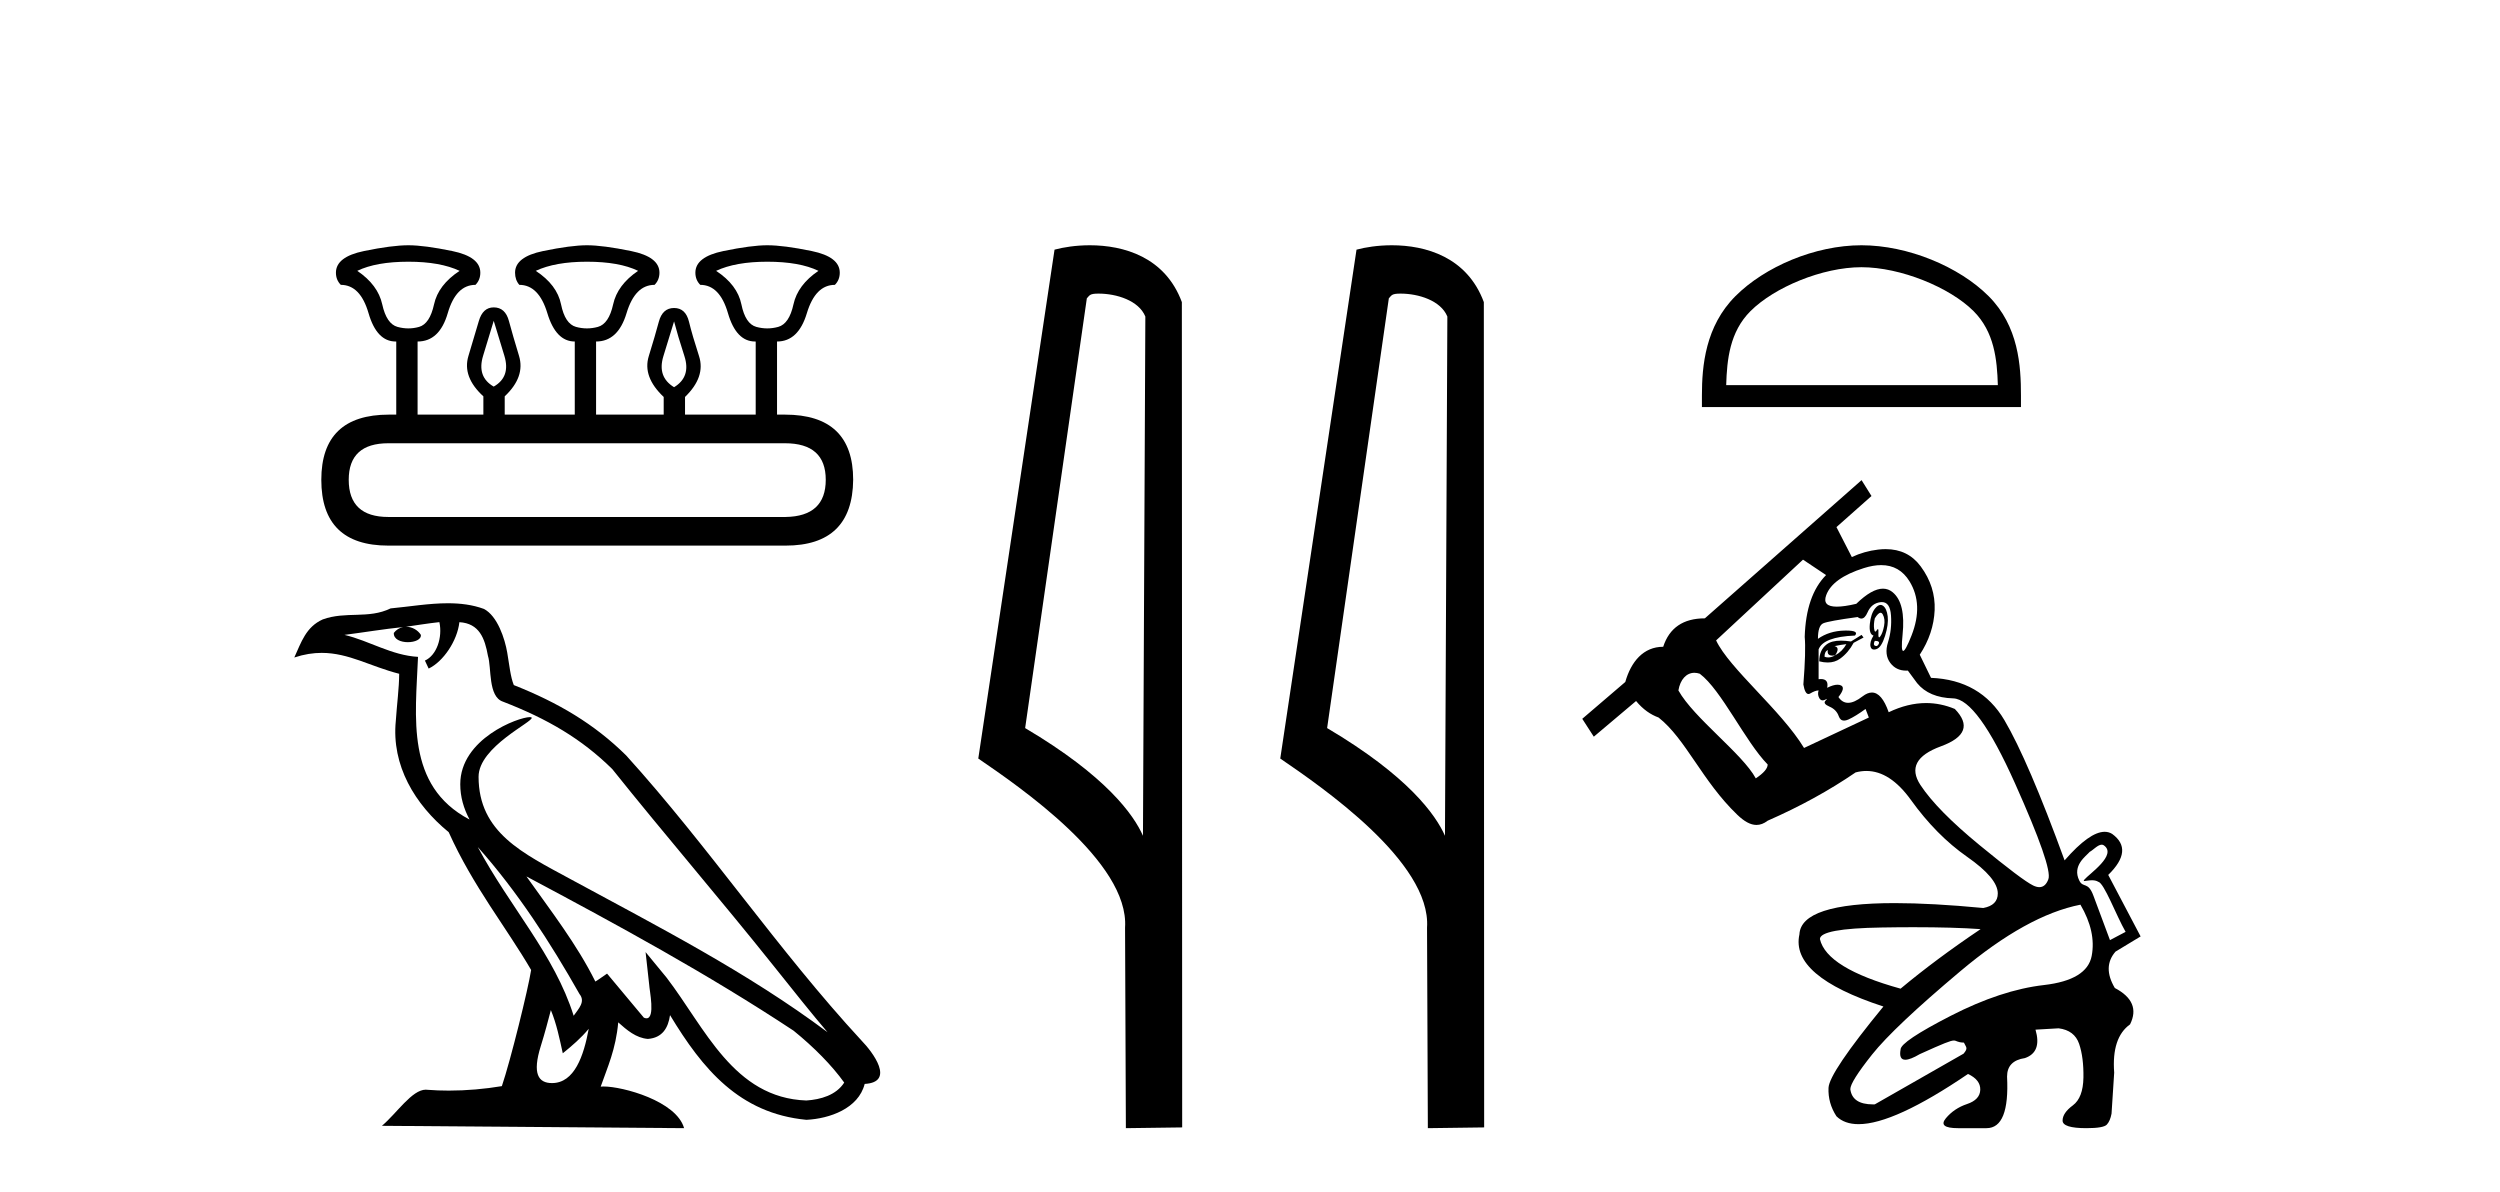
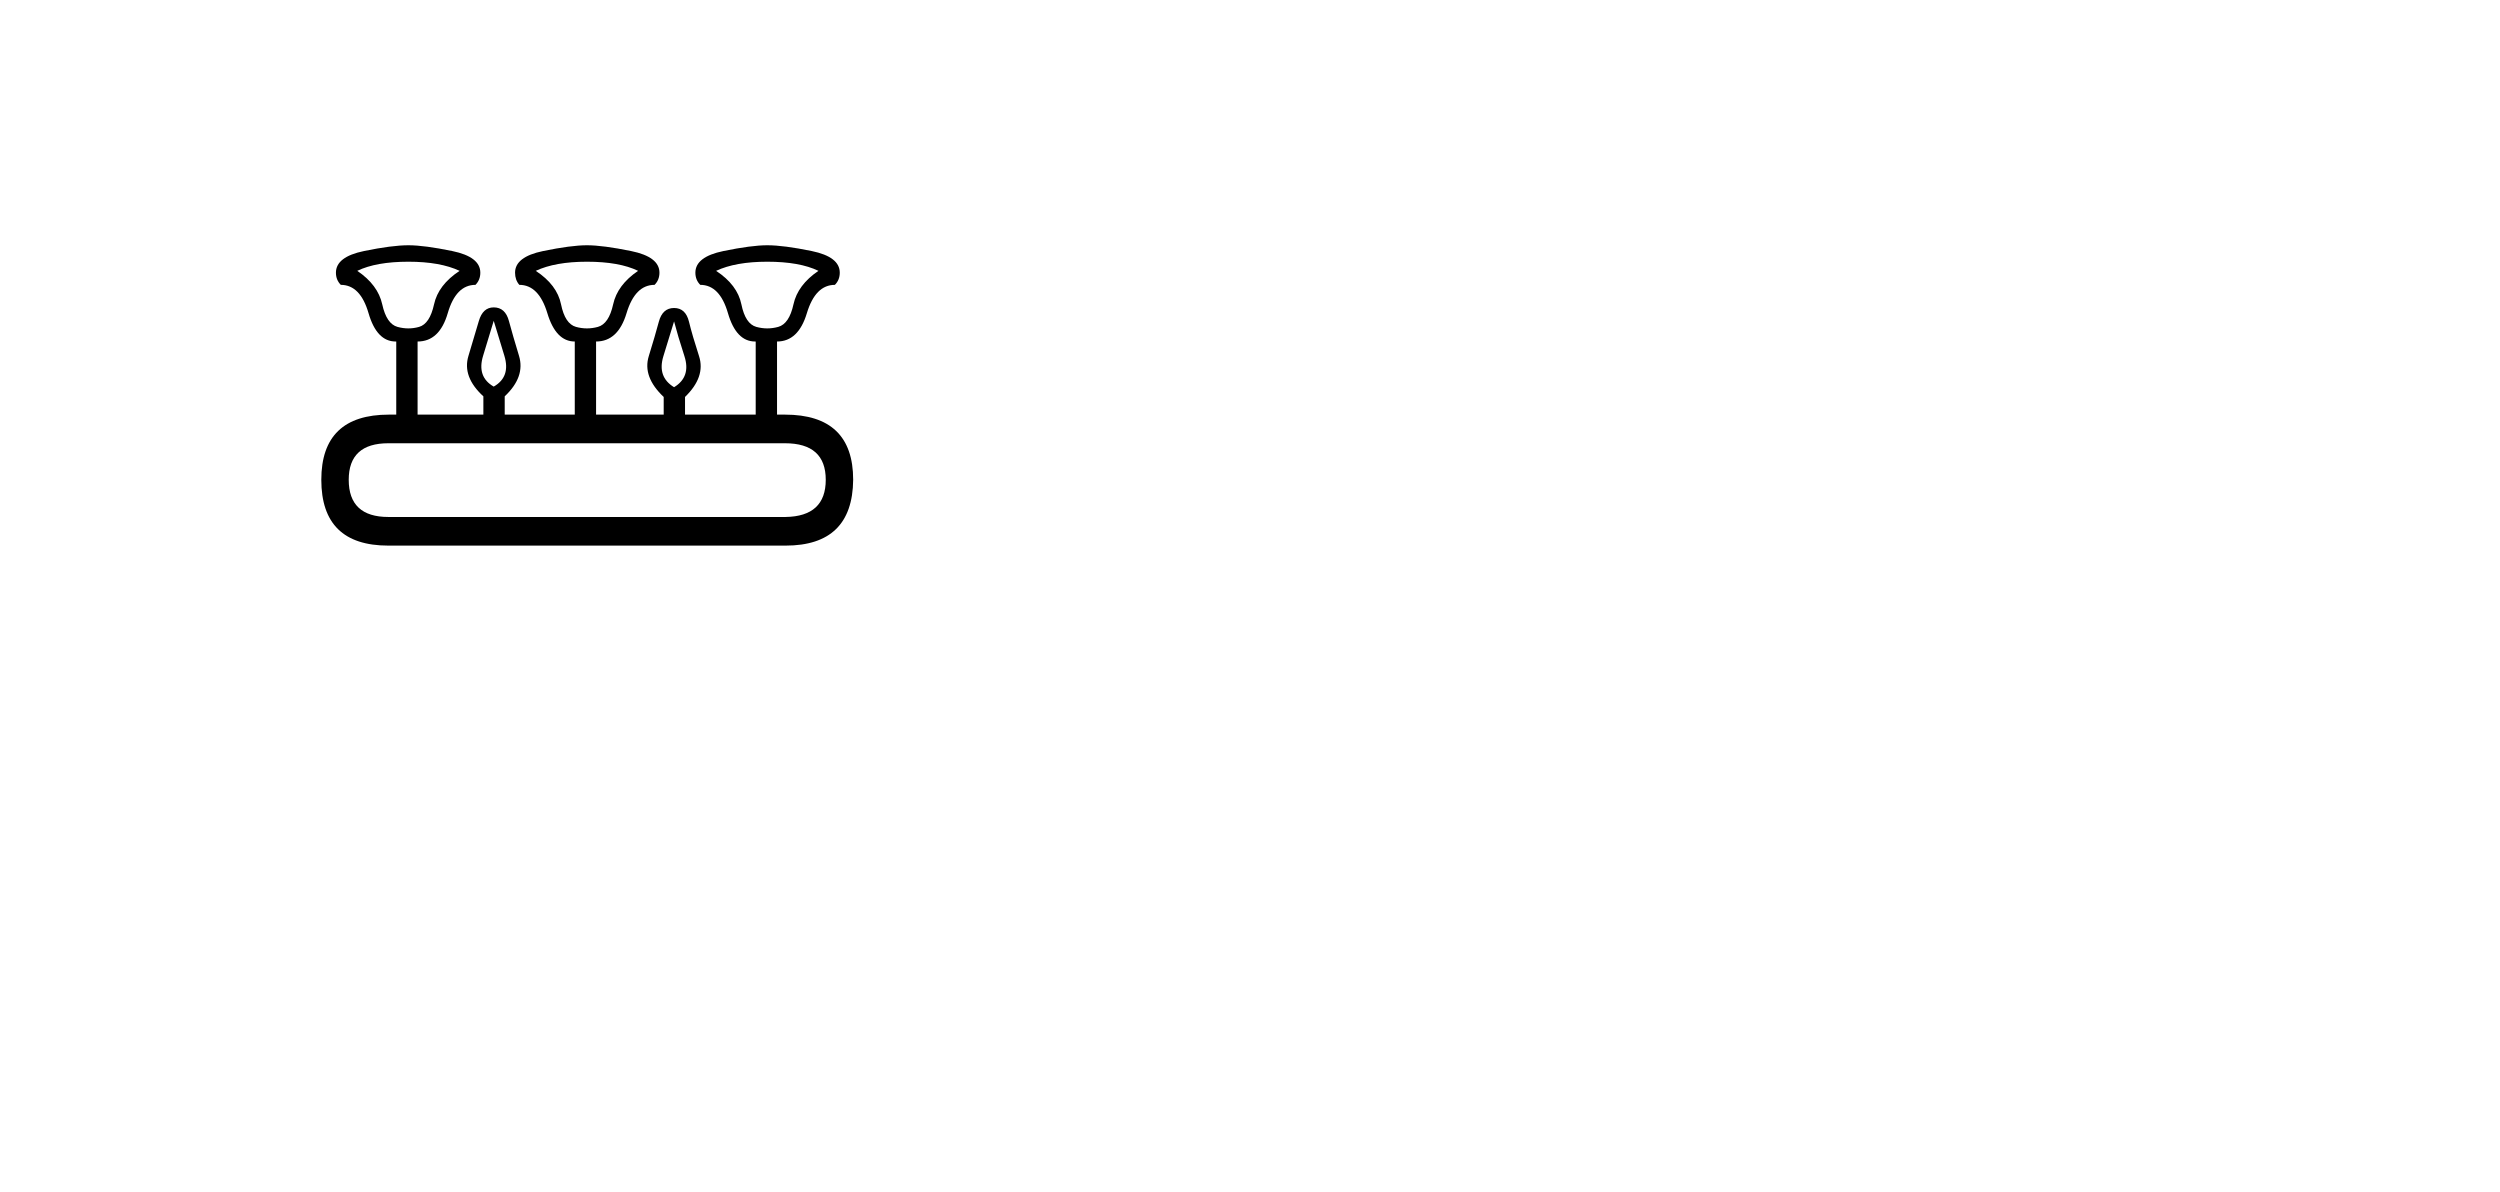
<svg xmlns="http://www.w3.org/2000/svg" width="86.0" height="41.0">
  <path d="M 14.05 9.003 Q 15.14 9.003 15.811 9.317 Q 15.077 9.799 14.931 10.47 Q 14.784 11.14 14.417 11.245 Q 14.234 11.297 14.048 11.297 Q 13.862 11.297 13.673 11.245 Q 13.296 11.14 13.149 10.47 Q 13.002 9.799 12.29 9.317 Q 12.94 9.003 14.05 9.003 ZM 20.191 9.003 Q 21.302 9.003 21.951 9.317 Q 21.239 9.799 21.092 10.47 Q 20.945 11.14 20.568 11.245 Q 20.379 11.297 20.191 11.297 Q 20.002 11.297 19.814 11.245 Q 19.436 11.14 19.3 10.47 Q 19.164 9.799 18.43 9.317 Q 19.101 9.003 20.191 9.003 ZM 26.394 9.003 Q 27.505 9.003 28.155 9.317 Q 27.442 9.799 27.295 10.47 Q 27.149 11.14 26.771 11.245 Q 26.583 11.297 26.394 11.297 Q 26.206 11.297 26.017 11.245 Q 25.64 11.14 25.504 10.47 Q 25.367 9.799 24.634 9.317 Q 25.304 9.003 26.394 9.003 ZM 16.984 11.036 Q 17.131 11.518 17.351 12.241 Q 17.571 12.964 16.984 13.299 Q 16.398 12.964 16.618 12.241 Q 16.838 11.518 16.984 11.036 ZM 23.188 11.056 Q 23.313 11.539 23.544 12.251 Q 23.775 12.964 23.188 13.32 Q 22.601 12.964 22.821 12.251 Q 23.041 11.539 23.188 11.056 ZM 27.002 15.248 Q 28.406 15.248 28.406 16.505 Q 28.406 17.763 27.023 17.784 L 13.359 17.784 Q 11.996 17.784 11.996 16.505 Q 11.996 15.248 13.359 15.248 ZM 14.05 8.437 Q 13.484 8.437 12.52 8.636 Q 11.556 8.835 11.556 9.38 Q 11.556 9.631 11.724 9.799 Q 12.395 9.799 12.678 10.774 Q 12.961 11.748 13.61 11.748 L 13.631 11.748 L 13.631 14.263 L 13.38 14.263 Q 11.053 14.263 11.053 16.505 Q 11.053 18.769 13.359 18.769 L 27.023 18.769 Q 29.328 18.769 29.349 16.505 Q 29.349 14.263 27.002 14.263 L 26.73 14.263 L 26.73 11.748 Q 27.463 11.748 27.756 10.774 Q 28.05 9.799 28.72 9.799 Q 28.888 9.631 28.888 9.38 Q 28.888 8.835 27.924 8.636 Q 26.96 8.437 26.394 8.437 Q 25.849 8.437 24.885 8.636 Q 23.921 8.835 23.921 9.38 Q 23.921 9.631 24.089 9.799 Q 24.76 9.799 25.042 10.774 Q 25.325 11.748 25.975 11.748 L 25.996 11.748 L 25.996 14.263 L 23.565 14.263 L 23.565 13.655 Q 24.278 12.964 24.047 12.251 Q 23.816 11.539 23.701 11.067 Q 23.586 10.595 23.188 10.595 Q 22.79 10.595 22.664 11.067 Q 22.538 11.539 22.318 12.251 Q 22.098 12.964 22.831 13.655 L 22.831 14.263 L 20.505 14.263 L 20.505 11.748 Q 21.26 11.748 21.553 10.774 Q 21.846 9.799 22.517 9.799 Q 22.685 9.631 22.685 9.38 Q 22.685 8.835 21.71 8.636 Q 20.736 8.437 20.191 8.437 Q 19.646 8.437 18.682 8.636 Q 17.718 8.835 17.718 9.38 Q 17.718 9.631 17.865 9.799 Q 18.535 9.799 18.829 10.774 Q 19.122 11.748 19.772 11.748 L 19.772 14.263 L 17.362 14.263 L 17.362 13.634 Q 18.074 12.964 17.854 12.241 Q 17.634 11.518 17.508 11.046 Q 17.383 10.574 16.984 10.574 Q 16.607 10.574 16.471 11.046 Q 16.335 11.518 16.115 12.241 Q 15.895 12.964 16.628 13.634 L 16.628 14.263 L 14.365 14.263 L 14.365 11.748 Q 15.119 11.748 15.402 10.774 Q 15.685 9.799 16.356 9.799 Q 16.523 9.631 16.523 9.38 Q 16.523 8.835 15.559 8.636 Q 14.595 8.437 14.05 8.437 Z" style="fill:#000000;stroke:none" />
-   <path d="M 16.435 29.137 L 16.435 29.137 C 17.799 30.669 18.929 32.418 19.935 34.195 C 20.147 34.456 19.909 34.694 19.734 34.942 C 19.071 32.836 17.545 31.211 16.435 29.137 ZM 15.115 21.401 C 15.229 21.932 15.02 22.544 14.617 22.724 L 14.746 22.999 C 15.248 22.76 15.731 22.045 15.803 21.403 C 16.49 21.444 16.677 21.96 16.785 22.56 C 16.914 22.97 16.783 23.965 17.302 24.137 C 18.836 24.731 20.009 25.418 21.062 26.456 C 22.878 28.727 24.776 30.927 26.592 33.201 C 27.298 34.086 27.943 34.896 28.467 35.508 C 25.709 33.446 22.627 31.869 19.604 30.23 C 17.997 29.357 16.463 28.643 16.463 26.721 C 16.463 25.687 18.368 24.821 18.29 24.686 C 18.283 24.675 18.261 24.669 18.226 24.669 C 17.835 24.669 15.833 25.411 15.833 26.977 C 15.833 27.41 15.95 27.813 16.151 28.188 C 16.148 28.187 16.145 28.187 16.142 28.187 C 13.947 27.024 14.295 24.67 14.38 22.596 C 13.468 22.545 12.716 22.047 11.85 21.84 C 12.522 21.753 13.192 21.641 13.866 21.571 L 13.866 21.571 C 13.739 21.597 13.624 21.67 13.547 21.773 C 13.536 21.994 13.786 22.091 14.03 22.091 C 14.268 22.091 14.5 21.999 14.477 21.838 C 14.37 21.67 14.173 21.561 13.973 21.561 C 13.967 21.561 13.961 21.562 13.955 21.562 C 14.29 21.514 14.737 21.442 15.115 21.401 ZM 18.95 34.747 C 19.147 35.225 19.249 35.731 19.36 36.233 C 19.68 35.974 19.99 35.708 20.252 35.391 L 20.252 35.391 C 20.081 36.321 19.762 37.258 18.989 37.258 C 18.52 37.258 18.303 36.941 18.604 35.982 C 18.745 35.53 18.858 35.098 18.95 34.747 ZM 18.109 30.149 L 18.109 30.149 C 21.24 31.816 24.34 33.5 27.301 35.457 C 27.998 36.022 28.62 36.652 29.041 37.241 C 28.762 37.675 28.23 37.824 27.739 37.857 C 25.233 37.769 24.252 35.353 22.928 33.627 L 22.208 32.752 L 22.332 33.873 C 22.341 34.075 22.548 35.03 22.239 35.03 C 22.213 35.03 22.183 35.023 22.149 35.008 L 20.883 33.492 C 20.747 33.581 20.62 33.682 20.48 33.765 C 19.852 32.494 18.932 31.31 18.109 30.149 ZM 15.408 20.752 C 14.75 20.752 14.075 20.87 13.436 20.929 C 12.674 21.301 11.902 21.018 11.102 21.308 C 10.525 21.567 10.363 22.093 10.124 22.618 C 10.465 22.505 10.774 22.459 11.066 22.459 C 11.998 22.459 12.747 22.928 13.732 23.178 C 13.73 23.672 13.653 24.233 13.616 24.797 C 13.463 26.328 14.27 27.672 15.436 28.628 C 16.271 30.488 17.427 31.916 18.271 33.367 C 18.17 34.019 17.564 36.479 17.264 37.363 C 16.679 37.461 16.053 37.517 15.438 37.517 C 15.19 37.517 14.943 37.508 14.702 37.489 C 14.683 37.486 14.664 37.485 14.646 37.485 C 14.171 37.485 13.65 38.296 13.138 38.728 L 23.533 38.809 C 23.268 37.872 21.421 37.375 20.765 37.375 C 20.727 37.375 20.693 37.376 20.664 37.38 C 20.896 36.717 21.185 36.095 21.267 35.169 C 21.557 35.429 21.882 35.709 22.288 35.739 C 22.785 35.701 22.986 35.362 23.049 34.92 C 24.174 36.78 25.432 38.299 27.739 38.522 C 28.537 38.483 29.53 38.135 29.745 37.287 C 30.803 37.228 30.027 36.197 29.635 35.794 C 26.757 32.679 24.381 29.123 21.538 25.985 C 20.443 24.904 19.206 24.173 17.675 23.567 C 17.561 23.287 17.523 22.889 17.449 22.451 C 17.368 21.973 17.113 21.19 16.647 20.947 C 16.25 20.801 15.832 20.752 15.408 20.752 Z" style="fill:#000000;stroke:none" />
-   <path d="M 37.788 10.1 C 38.413 10.1 39.177 10.34 39.4 10.89 L 39.318 28.751 L 39.318 28.751 C 39.002 28.034 38.06 26.699 35.265 25.046 L 37.387 10.263 C 37.487 10.157 37.484 10.1 37.788 10.1 ZM 39.318 28.751 L 39.318 28.751 C 39.318 28.751 39.318 28.751 39.318 28.751 L 39.318 28.751 L 39.318 28.751 ZM 37.491 8.437 C 37.013 8.437 36.582 8.505 36.276 8.588 L 33.653 26.094 C 35.041 27.044 38.854 29.648 38.702 31.91 L 38.73 38.809 L 40.667 38.783 L 40.656 10.393 C 40.08 8.837 38.649 8.437 37.491 8.437 Z" style="fill:#000000;stroke:none" />
-   <path d="M 48.177 10.1 C 48.801 10.1 49.566 10.34 49.789 10.89 L 49.707 28.751 L 49.707 28.751 C 49.39 28.034 48.449 26.699 45.653 25.046 L 47.776 10.263 C 47.875 10.157 47.873 10.1 48.177 10.1 ZM 49.707 28.751 L 49.707 28.751 C 49.707 28.751 49.707 28.751 49.707 28.751 L 49.707 28.751 L 49.707 28.751 ZM 47.88 8.437 C 47.401 8.437 46.97 8.505 46.664 8.588 L 44.041 26.094 C 45.429 27.044 49.242 29.648 49.09 31.91 L 49.118 38.809 L 51.055 38.783 L 51.044 10.393 C 50.468 8.837 49.037 8.437 47.88 8.437 Z" style="fill:#000000;stroke:none" />
-   <path d="M 64.034 9.192 C 65.383 9.192 67.073 9.886 67.891 10.703 C 68.606 11.419 68.699 12.367 68.726 13.248 L 59.381 13.248 C 59.408 12.367 59.501 11.419 60.216 10.703 C 61.034 9.886 62.684 9.192 64.034 9.192 ZM 64.034 8.437 C 62.432 8.437 60.709 9.177 59.7 10.186 C 58.664 11.222 58.546 12.586 58.546 13.606 L 58.546 14.004 L 69.521 14.004 L 69.521 13.606 C 69.521 12.586 69.443 11.222 68.407 10.186 C 67.398 9.177 65.635 8.437 64.034 8.437 Z" style="fill:#000000;stroke:none" />
-   <path d="M 63.703 19.163 L 63.703 19.163 L 63.703 19.163 C 63.703 19.163 63.703 19.163 63.703 19.163 ZM 64.691 21.079 C 64.72 21.079 64.745 21.098 64.766 21.135 C 64.827 21.241 64.842 21.374 64.812 21.533 C 64.781 21.692 64.74 21.81 64.686 21.885 C 64.668 21.912 64.653 21.925 64.642 21.925 C 64.621 21.925 64.613 21.877 64.618 21.783 C 64.623 21.689 64.617 21.641 64.599 21.641 C 64.59 21.641 64.577 21.655 64.561 21.681 C 64.542 21.712 64.526 21.728 64.512 21.728 C 64.493 21.728 64.479 21.697 64.47 21.635 C 64.455 21.529 64.463 21.408 64.493 21.271 C 64.572 21.143 64.638 21.079 64.691 21.079 ZM 64.493 22.045 C 64.614 22.045 64.66 22.079 64.63 22.147 C 64.607 22.198 64.578 22.224 64.542 22.224 C 64.53 22.224 64.518 22.221 64.504 22.215 C 64.451 22.193 64.448 22.136 64.493 22.045 ZM 64.692 20.809 C 64.633 20.809 64.57 20.849 64.504 20.93 C 64.406 21.051 64.345 21.23 64.322 21.465 C 64.3 21.7 64.341 21.832 64.448 21.863 C 64.357 22.014 64.323 22.139 64.345 22.238 C 64.362 22.309 64.402 22.345 64.466 22.345 C 64.49 22.345 64.518 22.34 64.55 22.329 C 64.664 22.291 64.762 22.139 64.846 21.874 C 64.929 21.609 64.959 21.385 64.937 21.203 C 64.914 21.021 64.861 20.9 64.777 20.839 C 64.75 20.819 64.721 20.809 64.692 20.809 ZM 64.713 19.44 C 65.134 19.44 65.459 19.626 65.687 19.997 C 66.013 20.528 66.036 21.15 65.756 21.863 C 65.617 22.215 65.522 22.392 65.47 22.392 C 65.417 22.392 65.41 22.208 65.448 21.84 C 65.524 21.112 65.411 20.623 65.107 20.373 C 65.008 20.291 64.897 20.25 64.774 20.25 C 64.519 20.25 64.214 20.424 63.856 20.771 C 63.578 20.837 63.354 20.869 63.185 20.869 C 62.846 20.869 62.725 20.738 62.821 20.475 C 62.965 20.081 63.397 19.77 64.118 19.542 C 64.334 19.474 64.532 19.44 64.713 19.44 ZM 63.515 22.158 C 63.424 22.325 63.295 22.454 63.128 22.545 C 63.25 22.363 63.242 22.257 63.106 22.227 C 63.242 22.196 63.378 22.174 63.515 22.158 ZM 62.878 22.363 C 62.853 22.489 62.906 22.553 63.039 22.553 C 63.066 22.553 63.095 22.55 63.128 22.545 L 63.128 22.545 C 63.043 22.592 62.964 22.616 62.89 22.616 C 62.846 22.616 62.804 22.608 62.764 22.591 C 62.764 22.469 62.802 22.393 62.878 22.363 ZM 64.038 21.84 L 63.674 22.067 C 63.548 22.048 63.434 22.038 63.331 22.038 C 63.112 22.038 62.946 22.082 62.833 22.17 C 62.666 22.299 62.582 22.492 62.582 22.75 C 62.685 22.777 62.782 22.79 62.872 22.79 C 63.035 22.79 63.177 22.747 63.299 22.659 C 63.488 22.522 63.644 22.34 63.765 22.113 L 64.106 21.931 L 64.038 21.84 ZM 62.023 19.252 L 62.817 19.782 L 62.817 19.782 C 62.356 20.247 62.111 20.956 62.082 21.908 C 62.112 22.227 62.097 22.773 62.036 23.546 C 62.073 23.764 62.131 23.874 62.211 23.874 C 62.231 23.874 62.253 23.867 62.275 23.853 C 62.389 23.785 62.484 23.751 62.56 23.751 C 62.529 23.842 62.537 23.929 62.582 24.012 C 62.612 24.066 62.651 24.093 62.699 24.093 C 62.726 24.093 62.755 24.085 62.787 24.069 C 62.817 24.051 62.836 24.042 62.843 24.042 C 62.854 24.042 62.839 24.062 62.798 24.103 C 62.73 24.172 62.776 24.24 62.935 24.308 C 63.094 24.376 63.2 24.486 63.253 24.638 C 63.289 24.739 63.349 24.789 63.435 24.789 C 63.478 24.789 63.528 24.777 63.583 24.752 C 63.75 24.676 63.947 24.554 64.175 24.388 L 64.288 24.683 L 62.059 25.73 C 61.271 24.432 59.486 22.994 59.034 22.03 L 62.023 19.252 ZM 58.289 23.144 C 58.347 23.144 58.408 23.155 58.472 23.176 C 59.216 23.732 60.035 25.51 60.808 26.298 C 60.808 26.435 60.672 26.594 60.399 26.776 C 59.945 25.932 58.266 24.699 57.737 23.751 C 57.8 23.375 58.012 23.144 58.289 23.144 ZM 64.738 20.712 C 64.925 20.712 65.029 20.864 65.05 21.169 C 65.073 21.495 65.039 21.802 64.948 22.09 C 64.857 22.378 64.884 22.617 65.028 22.807 C 65.161 22.982 65.343 23.07 65.574 23.07 C 65.593 23.07 65.611 23.069 65.63 23.068 L 65.949 23.5 C 66.222 23.834 66.635 24.008 67.189 24.024 C 67.742 24.039 68.451 25.013 69.316 26.947 C 70.18 28.88 70.563 29.98 70.464 30.245 C 70.397 30.427 70.293 30.518 70.154 30.518 C 70.091 30.518 70.02 30.499 69.941 30.461 C 69.691 30.34 69.077 29.877 68.099 29.074 C 67.12 28.27 66.442 27.58 66.063 27.004 C 65.684 26.427 65.919 25.984 66.768 25.673 C 67.617 25.362 67.776 24.934 67.246 24.388 C 66.922 24.253 66.592 24.185 66.257 24.185 C 65.838 24.185 65.409 24.291 64.971 24.501 C 64.813 24.049 64.621 23.823 64.394 23.823 C 64.293 23.823 64.186 23.867 64.072 23.955 C 63.881 24.103 63.716 24.177 63.575 24.177 C 63.441 24.177 63.331 24.111 63.242 23.978 C 63.409 23.766 63.439 23.633 63.333 23.58 C 63.298 23.562 63.256 23.554 63.209 23.554 C 63.115 23.554 62.997 23.589 62.855 23.66 C 62.895 23.459 62.823 23.359 62.639 23.359 C 62.615 23.359 62.588 23.36 62.56 23.364 L 62.56 22.34 C 62.666 22.052 63.083 21.893 63.811 21.863 C 63.911 21.748 63.809 21.691 63.506 21.691 C 63.487 21.691 63.467 21.692 63.447 21.692 C 63.098 21.7 62.795 21.794 62.537 21.976 C 62.537 21.673 62.598 21.495 62.719 21.442 C 62.84 21.389 63.234 21.317 63.902 21.226 C 63.947 21.261 63.99 21.279 64.031 21.279 C 64.111 21.279 64.182 21.208 64.243 21.067 C 64.334 20.854 64.486 20.737 64.698 20.714 C 64.712 20.712 64.725 20.712 64.738 20.712 ZM 72.298 29.057 C 72.324 29.057 72.348 29.063 72.371 29.079 C 72.845 29.408 71.866 30.061 71.701 30.26 C 71.671 30.296 71.678 30.307 71.708 30.307 C 71.755 30.307 71.856 30.281 71.965 30.281 C 72.038 30.281 72.115 30.293 72.18 30.333 C 72.384 30.375 72.797 31.492 73.121 32.056 C 72.932 32.16 72.772 32.235 72.583 32.34 C 72.394 31.832 72.205 31.324 72.015 30.816 C 71.83 30.311 71.662 30.559 71.53 30.296 C 71.268 29.776 71.762 29.45 71.887 29.303 C 72.001 29.246 72.164 29.057 72.298 29.057 ZM 65.829 31.896 C 66.747 31.896 67.515 31.918 68.133 31.962 C 67.117 32.645 66.199 33.327 65.38 34.01 C 63.682 33.54 62.757 32.971 62.605 32.304 C 62.605 32.061 63.314 31.928 64.732 31.906 C 65.119 31.899 65.484 31.896 65.829 31.896 ZM 71.567 31.121 C 71.931 31.743 72.06 32.33 71.954 32.884 C 71.848 33.437 71.302 33.771 70.316 33.885 C 69.331 33.998 68.262 34.351 67.109 34.942 C 65.957 35.534 65.38 35.92 65.38 36.102 C 65.337 36.338 65.391 36.455 65.542 36.455 C 65.655 36.455 65.821 36.391 66.04 36.262 C 66.876 35.884 67.102 35.794 67.214 35.794 C 67.309 35.794 67.322 35.859 67.559 35.866 C 67.635 36.033 67.713 36.049 67.547 36.246 L 64.493 37.99 C 64.472 37.991 64.452 37.991 64.432 37.991 C 63.955 37.991 63.695 37.817 63.651 37.467 C 63.651 37.3 63.902 36.902 64.402 36.273 C 64.903 35.644 65.915 34.688 67.439 33.407 C 68.963 32.125 70.339 31.363 71.567 31.121 ZM 64.038 16.517 L 58.647 21.271 C 57.904 21.271 57.426 21.597 57.214 22.249 C 56.532 22.249 56.107 22.763 55.91 23.46 L 54.43 24.727 L 54.827 25.342 L 56.281 24.115 C 56.524 24.409 56.782 24.583 57.055 24.683 C 57.99 25.417 58.557 26.872 59.762 28.027 C 60 28.256 60.215 28.378 60.423 28.378 C 60.553 28.378 60.68 28.331 60.808 28.232 C 61.915 27.747 62.924 27.193 63.833 26.571 C 63.958 26.538 64.082 26.521 64.204 26.521 C 64.746 26.521 65.256 26.853 65.733 27.515 C 66.317 28.327 66.961 28.979 67.666 29.472 C 68.371 29.964 68.724 30.385 68.724 30.734 C 68.724 31.007 68.557 31.174 68.224 31.235 C 67.045 31.123 66.031 31.067 65.182 31.067 C 63.027 31.067 61.933 31.426 61.9 32.144 C 61.688 33.1 62.651 33.926 64.789 34.624 C 63.545 36.14 62.916 37.073 62.901 37.422 C 62.886 37.771 62.977 38.097 63.174 38.4 C 63.359 38.581 63.613 38.671 63.936 38.671 C 64.751 38.671 66.006 38.095 67.7 36.944 C 67.989 37.081 68.129 37.263 68.121 37.49 C 68.114 37.717 67.962 37.88 67.666 37.979 C 67.371 38.078 67.128 38.241 66.938 38.468 C 66.749 38.696 66.889 38.809 67.359 38.809 L 68.337 38.809 C 68.868 38.809 69.103 38.218 69.043 37.035 C 69.043 36.671 69.247 36.459 69.657 36.398 C 70.051 36.262 70.172 35.936 70.021 35.42 L 70.817 35.374 C 71.181 35.42 71.416 35.598 71.522 35.909 C 71.628 36.22 71.677 36.607 71.67 37.069 C 71.662 37.532 71.541 37.85 71.306 38.025 C 71.071 38.199 70.953 38.373 70.953 38.548 C 70.953 38.722 71.226 38.809 71.772 38.809 C 72.166 38.809 72.402 38.768 72.477 38.684 C 72.553 38.601 72.606 38.476 72.637 38.309 C 72.637 38.294 72.667 37.824 72.728 36.899 C 72.667 36.095 72.849 35.541 73.274 35.238 C 73.531 34.722 73.357 34.305 72.75 33.987 C 72.462 33.502 72.47 33.085 72.773 32.736 L 73.637 32.213 L 72.523 30.097 C 73.114 29.521 73.16 29.051 72.659 28.687 C 72.581 28.638 72.495 28.614 72.4 28.614 C 72.053 28.614 71.593 28.941 71.022 29.597 C 70.187 27.307 69.497 25.699 68.952 24.774 C 68.406 23.849 67.564 23.364 66.427 23.318 L 66.04 22.522 C 66.358 22.037 66.529 21.525 66.552 20.987 C 66.574 20.449 66.415 19.948 66.074 19.486 C 65.781 19.088 65.379 18.89 64.867 18.89 C 64.783 18.89 64.697 18.895 64.607 18.906 C 64.29 18.943 63.988 19.029 63.703 19.163 L 63.703 19.163 L 63.174 18.132 L 64.379 17.063 L 64.038 16.517 Z" style="fill:#000000;stroke:none" />
</svg>